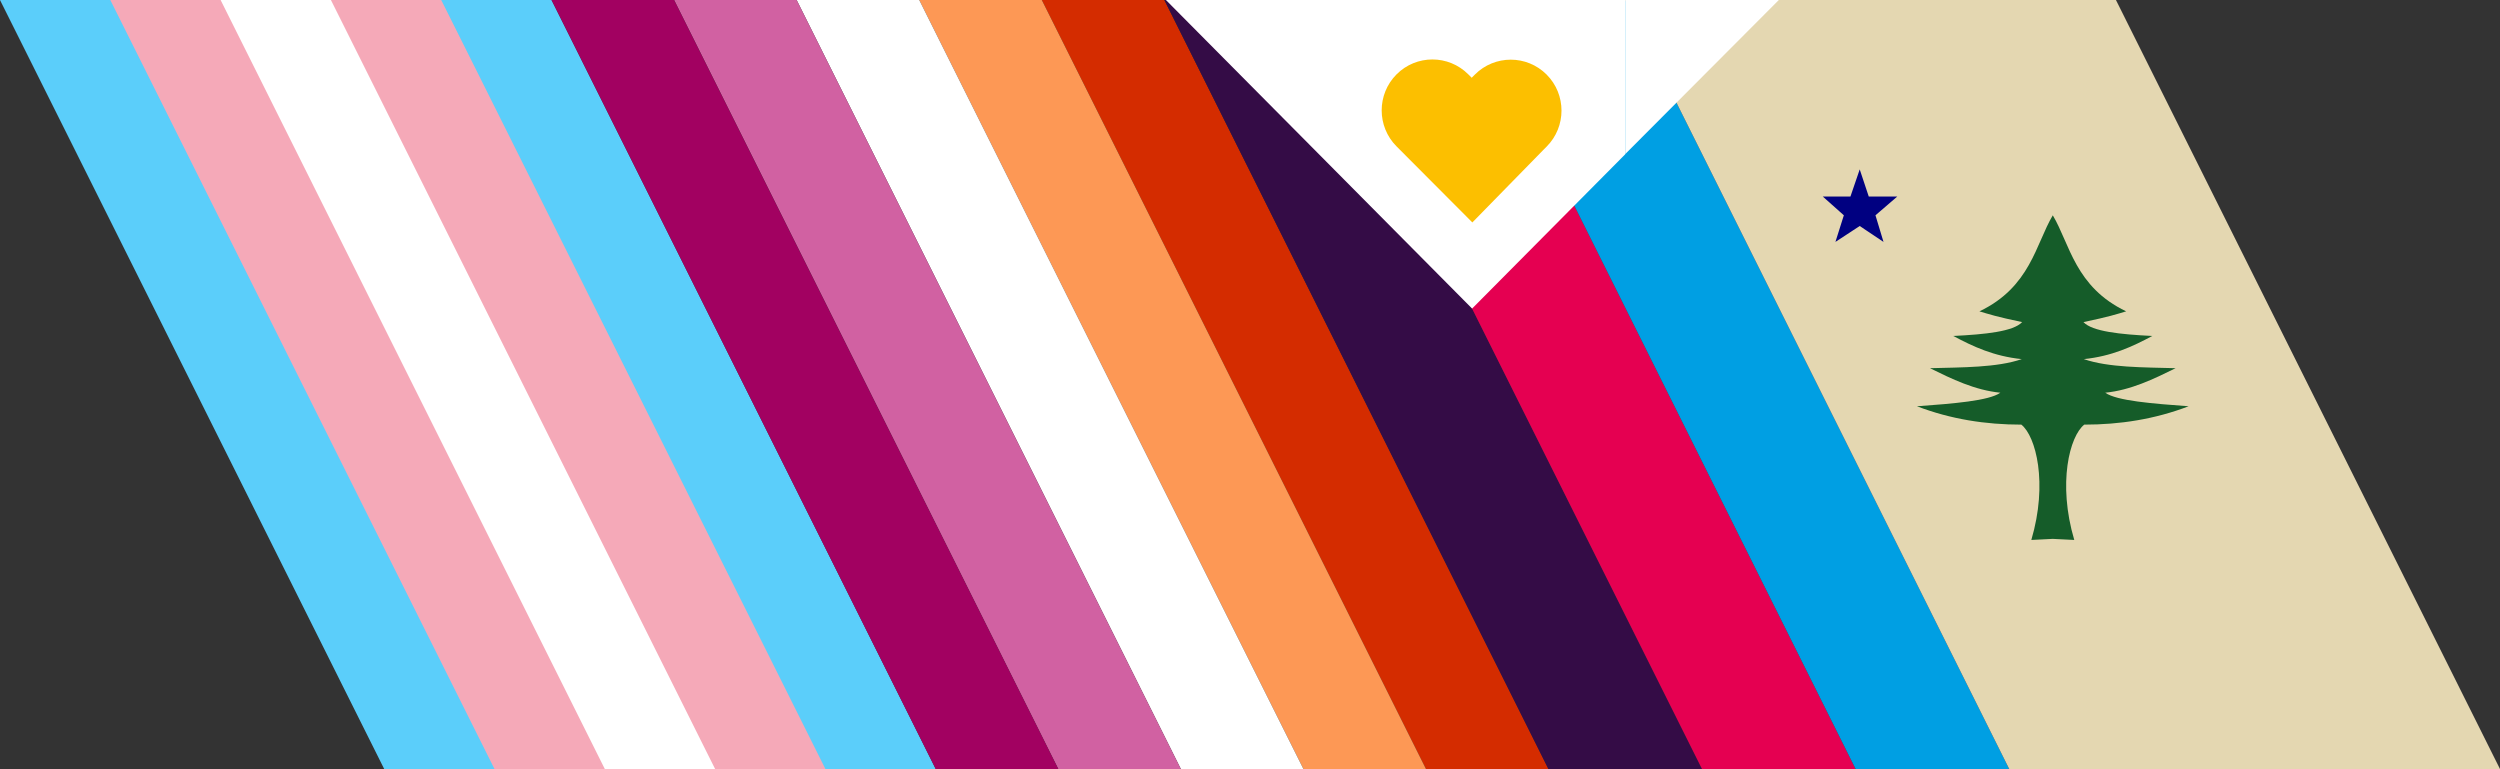
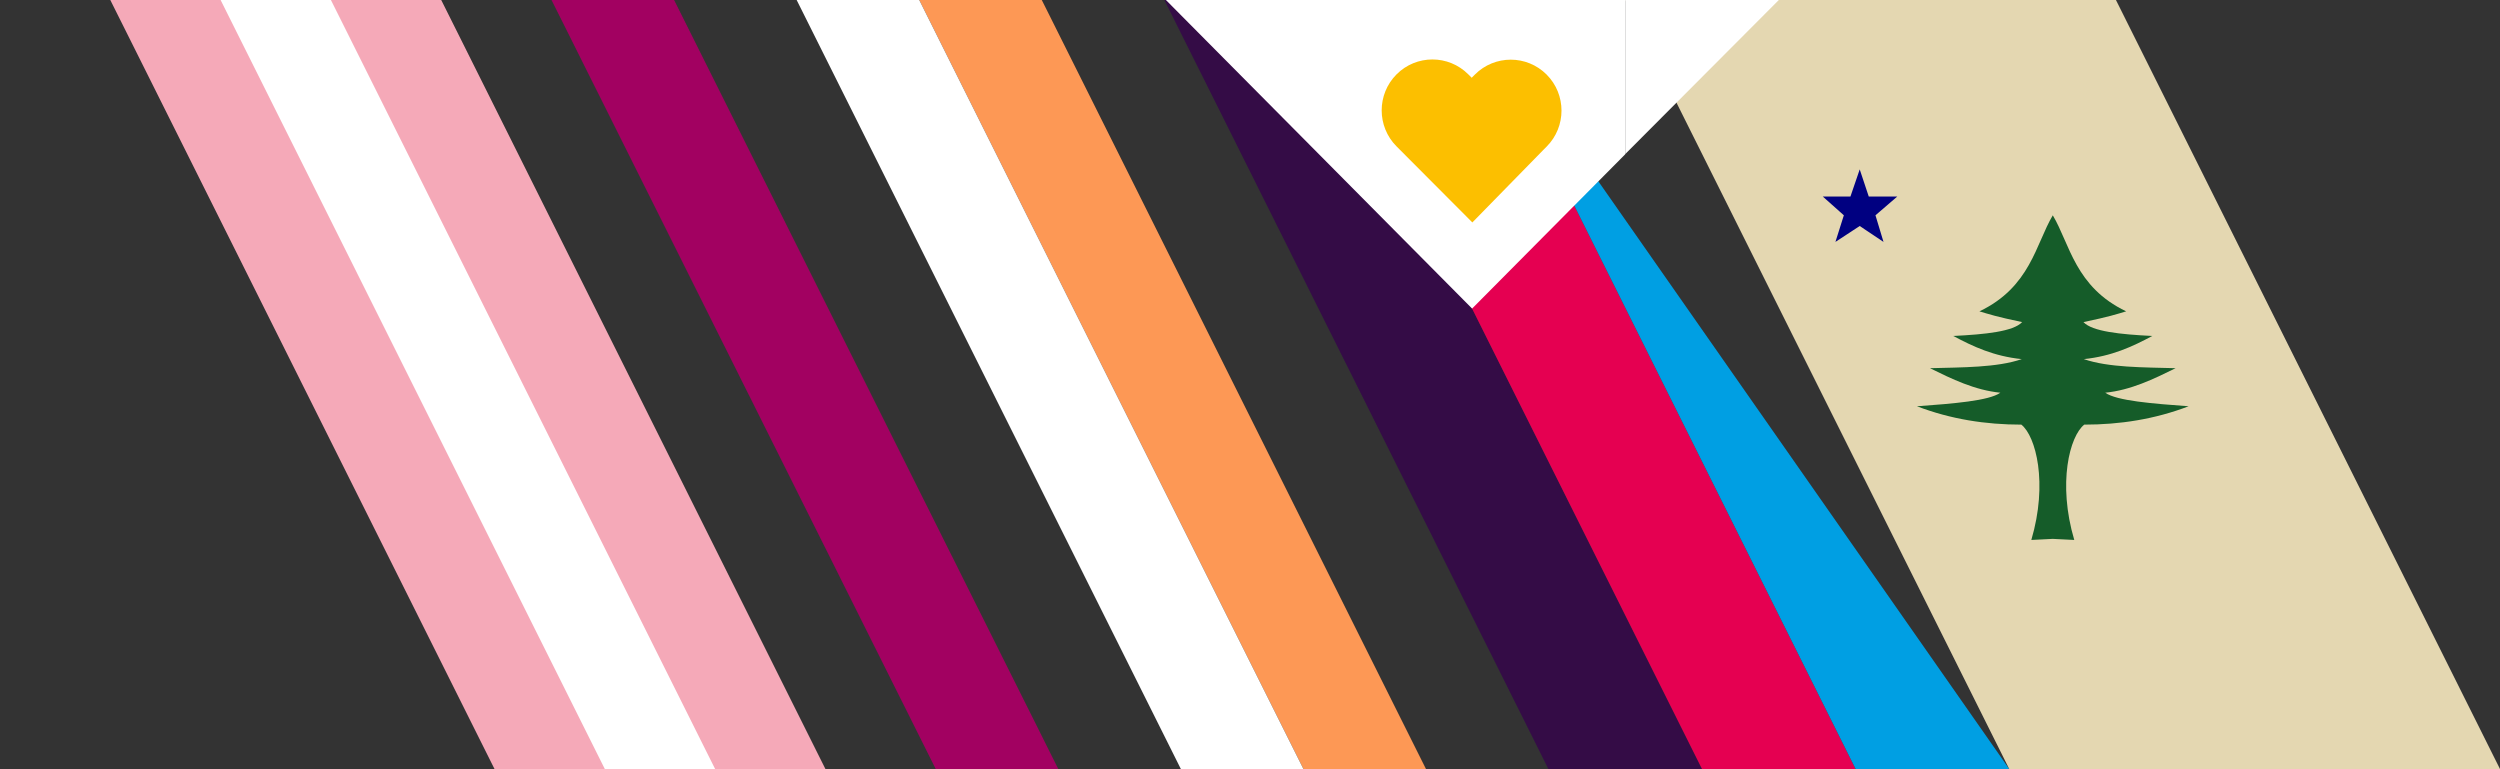
<svg xmlns="http://www.w3.org/2000/svg" xmlns:ns1="http://www.inkscape.org/namespaces/inkscape" xmlns:ns2="http://sodipodi.sourceforge.net/DTD/sodipodi-0.dtd" width="390.11mm" height="120mm" viewBox="0 0 390.11 120" version="1.1" id="svg1" xml:space="preserve" ns1:version="1.3.2 (091e20ef0f, 2023-11-25)" ns2:docname="flags.svg">
  <rect x="0" y="0" width="390.11" height="120" fill="#333333" stroke="none" />
  <ns2:namedview id="namedview1" pagecolor="#ffffff" bordercolor="#000000" borderopacity="0.25" ns1:showpageshadow="2" ns1:pageopacity="0.0" ns1:pagecheckerboard="0" ns1:deskcolor="#d1d1d1" ns1:document-units="mm" ns1:zoom="0.74545344" ns1:cx="1199.2701" ns1:cy="299.81752" ns1:window-width="1440" ns1:window-height="891" ns1:window-x="0" ns1:window-y="0" ns1:window-maximized="1" ns1:current-layer="svg1" />
  <defs id="defs1">
    <ns1:path-effect effect="mirror_symmetry" start_point="82.732,219.121" end_point="82.732,269.779" center_point="82.732,244.45" id="path-effect1" is_visible="true" lpeversion="1.2" lpesatellites="" mode="free" discard_orig_path="false" fuse_paths="false" oposite_fuse="false" split_items="false" split_open="false" link_styles="false" />
  </defs>
  <g ns1:label="Layer 1" ns1:groupmode="layer" id="layer1" transform="translate(1.959,-4.14)">
    <g id="g7" transform="translate(-6.573,-7.765)">
-       <path id="rect1-5" style="fill:#5bcefa;stroke-width:0.164" d="M 90.676,11.905 150.63,131.905 H 64.567 L 4.613,11.905 Z" ns2:nodetypes="ccccc" />
      <path id="rect2-4" style="fill:#f5a9b8;stroke-width:0.164" d="M 73.464,11.905 133.418,131.905 H 81.78 L 21.826,11.905 Z" ns2:nodetypes="ccccc" />
      <path id="rect3-7" style="fill:#ffffff;stroke-width:0.164" d="M 56.251,11.905 116.205,131.905 H 98.992 L 39.038,11.905 Z" ns2:nodetypes="ccccc" />
-       <path fill="#d42c00" d="M 186.302,11.905 246.256,131.905 H 227.13 L 167.177,11.905 Z" id="path1" ns2:nodetypes="ccccc" style="stroke-width:17.493" />
      <path fill="#fd9855" d="M 167.177,11.905 227.13,131.905 H 208.005 L 148.052,11.905 Z" id="path2" ns2:nodetypes="ccccc" style="stroke-width:17.493" />
      <path fill="#ffffff" d="M 148.052,11.905 208.005,131.905 H 188.881 L 128.927,11.905 Z" id="path3-6" ns2:nodetypes="ccccc" style="stroke-width:17.493" />
-       <path fill="#d161a2" d="M 128.927,11.905 188.881,131.905 H 169.755 L 109.801,11.905 Z" id="path4" ns2:nodetypes="ccccc" style="stroke-width:17.493" />
      <path fill="#a20161" d="M 109.801,11.905 169.755,131.905 H 150.63 L 90.676,11.905 Z" id="path5" ns2:nodetypes="ccccc" style="stroke-width:17.493" />
      <path id="rect1" style="fill:#340c46;stroke-width:0.13" d="M 246.231,131.905 186.303,11.905 h 23.972 L 270.203,131.905 Z" ns2:nodetypes="ccccc" />
      <path id="rect2" style="fill:#e50051;stroke-width:0.13" d="M 270.203,131.905 210.275,11.905 h 23.972 L 294.175,131.905 Z" ns2:nodetypes="ccccc" />
-       <path id="rect3" style="fill:#009fe3;stroke-width:0.13" d="M 294.174,131.905 234.245,11.905 h 23.972 L 318.145,131.905 Z" ns2:nodetypes="ccccc" />
+       <path id="rect3" style="fill:#009fe3;stroke-width:0.13" d="M 294.174,131.905 234.245,11.905 L 318.145,131.905 Z" ns2:nodetypes="ccccc" />
      <path id="rect7" style="fill:#e4d7b1;stroke-width:0.191" d="m 258.217,11.905 h 76.578 l 59.928,120 h -76.578 z" ns2:nodetypes="ccccc" />
      <polygon points="0,555.59 370.39,185.2 185.2,0 0,0 " style="fill:#ffffff" id="polygon3" transform="matrix(0,0.13,-0.129,0,258.217,11.905)" />
      <path d="m 245.957,23.543 v 0 c -3.092,-3.102 -8.108,-3.102 -11.2,0 l -0.494,0.496 v 0 c 0,0 -0.527,-0.529 -0.527,-0.529 -3.092,-3.102 -8.108,-3.102 -11.2,0 v 0 c -3.092,3.102 -3.092,8.134 0,11.237 l 0.527,0.529 11.2,11.237 0.102,0.103 11.069,-11.309 0.03,-0.03 0.494,-0.496 c 3.092,-3.102 3.092,-8.134 0,-11.237 z" style="fill:#fcbf00;stroke-width:0.13" id="path3" />
      <path style="fill:#155c29;fill-opacity:1;stroke-width:0.191" d="m 82.732,219.121 v 50.49 l -3.35,0.168 c 2.621,-8.861 0.713,-16.201 -1.559,-17.995 -5.555,-0.001 -11,-0.841 -16.289,-2.865 5.669,-0.417 11.256,-0.852 13.014,-2.117 -3.982,-0.391 -7.587,-2.15 -10.982,-3.824 5.013,-0.141 10.45,-0.082 14.327,-1.418 -4.337,-0.438 -7.586,-1.953 -10.689,-3.612 5.001,-0.243 9.378,-0.697 10.745,-2.164 -3.98,-0.832 -5.202,-1.237 -6.665,-1.679 7.962,-3.788 8.791,-10.519 11.449,-14.984 z m 0,0 v 50.49 l 3.35,0.168 c -2.621,-8.861 -0.713,-16.201 1.559,-17.995 5.555,-0.001 11,-0.841 16.289,-2.865 -5.669,-0.417 -11.256,-0.852 -13.014,-2.117 3.982,-0.391 7.587,-2.15 10.982,-3.824 -5.013,-0.141 -10.45,-0.082 -14.327,-1.418 4.337,-0.438 7.586,-1.953 10.689,-3.612 -5.001,-0.243 -9.378,-0.697 -10.745,-2.164 3.98,-0.832 5.202,-1.237 6.665,-1.679 -7.962,-3.788 -8.791,-10.519 -11.449,-14.984 z" id="path1-9" ns1:path-effect="#path-effect1" ns1:original-d="m 82.73229,219.12112 v 50.48958 l -3.349567,0.16841 c 2.620787,-8.86087 0.713104,-16.20058 -1.558958,-17.99543 -5.554771,-0.001 -10.99967,-0.84073 -16.289248,-2.8647 5.668915,-0.41698 11.255644,-0.85178 13.013835,-2.11656 -3.982067,-0.39144 -7.587387,-2.14959 -10.981721,-3.82415 5.013136,-0.1408 10.449619,-0.0817 14.326633,-1.41842 -4.336791,-0.43798 -7.58559,-1.95295 -10.689283,-3.61155 5.000507,-0.24332 9.377787,-0.69658 10.744521,-2.16396 -3.979514,-0.83196 -5.202123,-1.23699 -6.664958,-1.67922 7.962158,-3.7883 8.790622,-10.51897 11.448746,-14.984 z" ns2:nodetypes="cccccccccccc" transform="translate(242.208,-173.618)" />
      <path style="fill:#ffffff;stroke-width:2.473" d="m 258.217,35.955 23.972,-24.05 -23.972,4e-6 v 24.05" id="path6" />
    </g>
  </g>
  <path ns1:connector-curvature="0" id="path4820" d="m 286.406,37.75 1.315,-4.154 -3.29,-2.93 h 4.32 l 1.447,-4.233 1.41,4.233 h 4.451 l -3.403,2.93 1.254,4.154 -3.712,-2.484 z" fill="#000081" ns2:nodetypes="cccccccccccc" />
</svg>